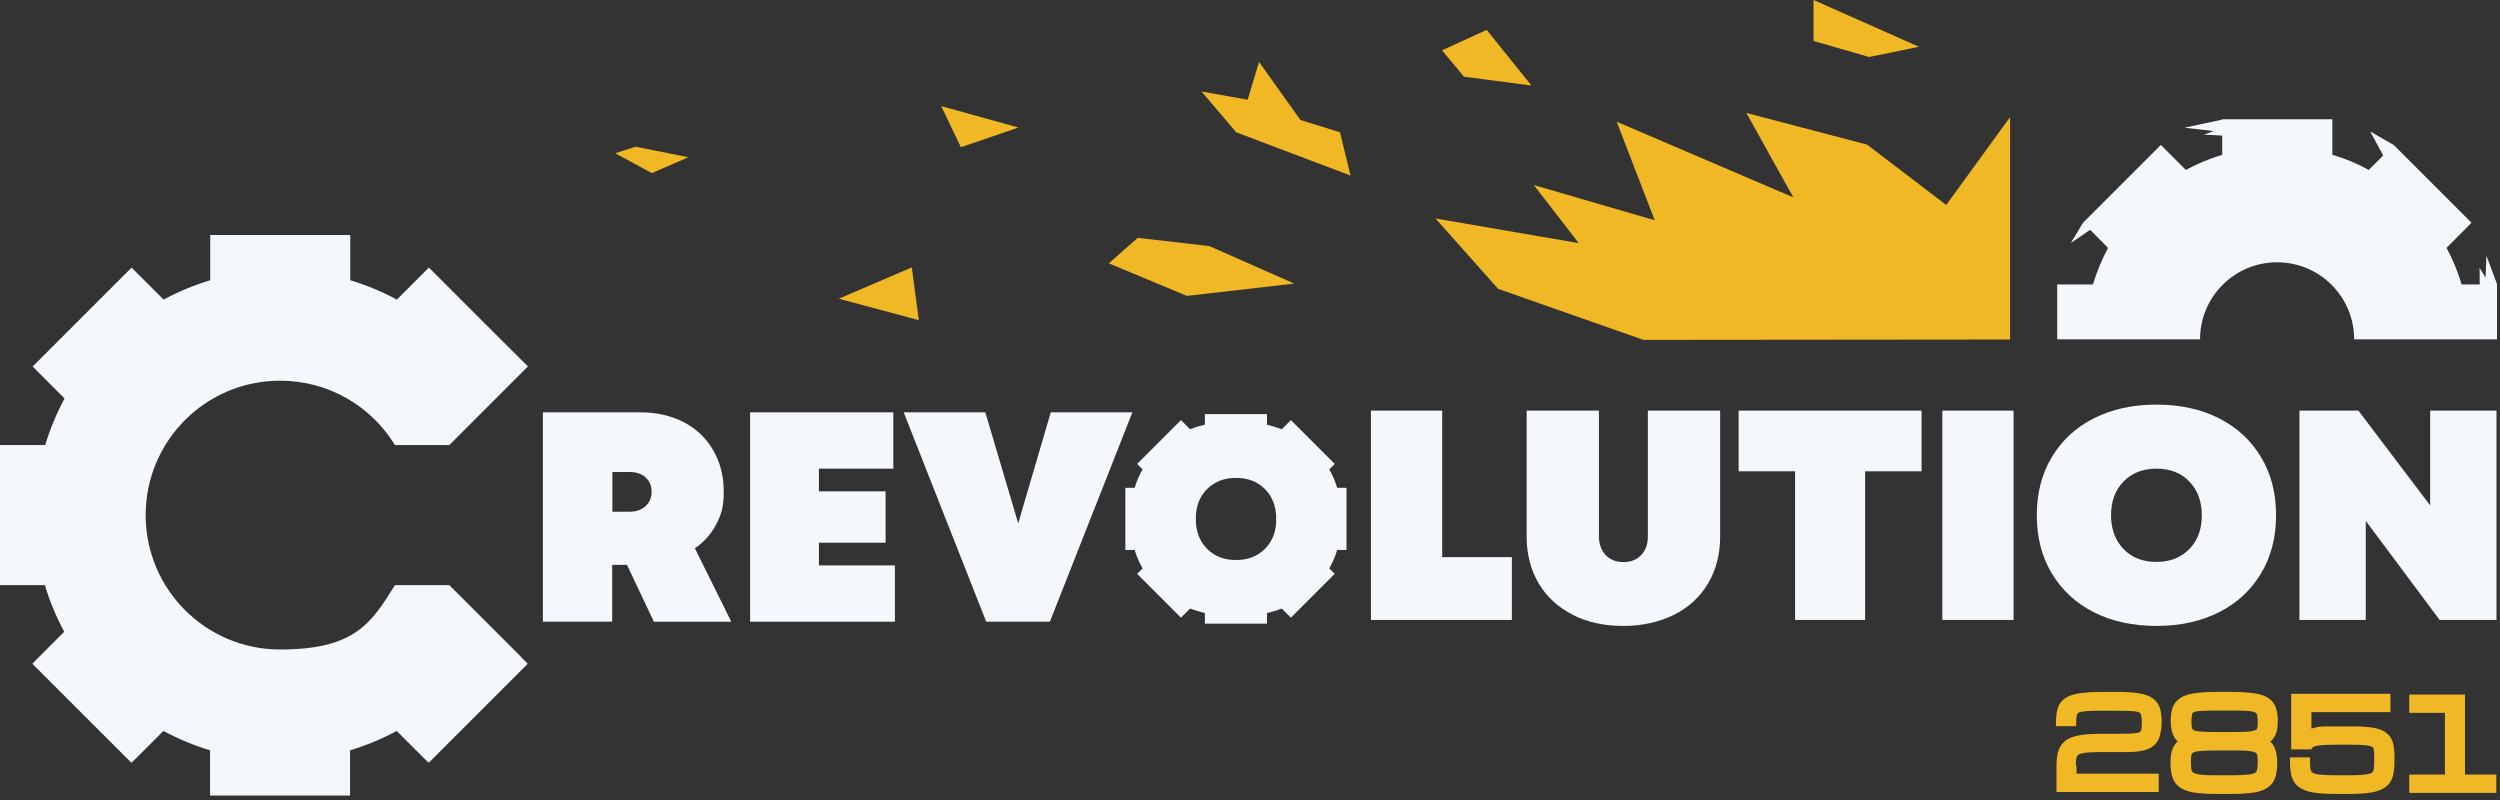
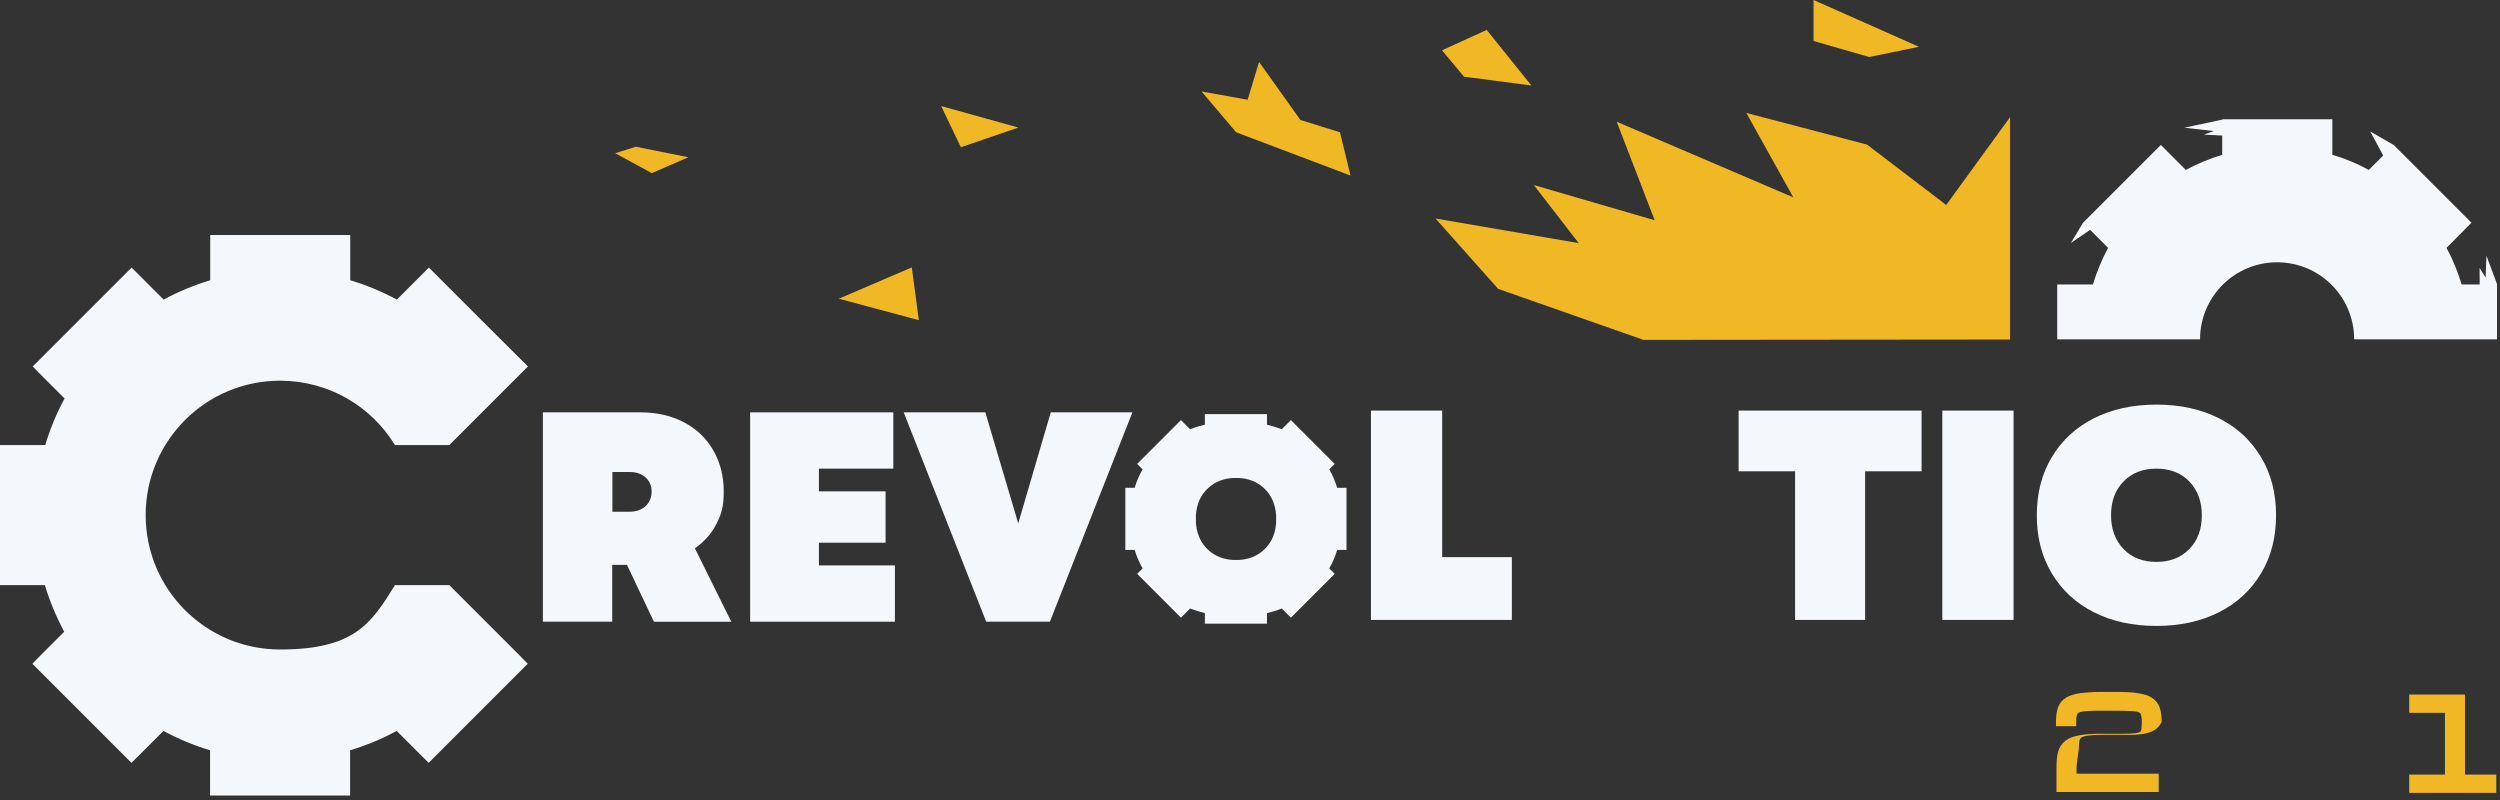
<svg xmlns="http://www.w3.org/2000/svg" version="1.1" viewBox="0 0 1421.1 455">
  <rect x="0" y="0" width="1421.1" height="455" fill="#333333" stroke="none" />
  <defs>
    <style>
      .cls-1 {
        fill: #f4f7fc;
      }

      .cls-2 {
        fill: #f0b825;
      }
    </style>
  </defs>
  <g>
    <g id="Layer_1">
      <g id="White">
        <g>
          <path class="cls-1" d="M1189.7,161.7c2.2-7.3,5.1-14.2,8.6-20.8l-14.2-14.3,44.2-44.2h0c0,0,0,0,0,0l14.2,14.2c6.5-3.5,13.4-6.4,20.7-8.6v-20.2h62.6v20.2c7.2,2.1,14.2,5,20.7,8.6l11.4-11.4,2.8-2.8h0c0,0,0,0,0,0l22.1,22.1,22.1,22.1-14.2,14.3c3.6,6.6,6.4,13.5,8.6,20.8h20.1v31.2h-81.2c0-24.2-19.6-43.8-43.8-43.8s-43.8,19.6-43.8,43.8h-81.2v-31.2h20.2Z" />
          <polygon class="cls-1" points="1419.5 161.7 1413.4 145.4 1412.9 157.8 1409.5 152.3 1409.6 167 1419.5 161.7" />
          <polygon class="cls-1" points="1360.8 82.5 1347.3 74.7 1357 92.6 1360.8 82.5" />
          <polygon class="cls-1" points="1263.2 68 1241.7 72.6 1258.4 74.5 1252.8 76.5 1267.5 77.3 1263.2 68" />
          <polygon class="cls-1" points="1184 126.7 1177.2 138.1 1191.4 128.4 1184 126.7" />
        </g>
        <path class="cls-1" d="M296.4,373.7l3.6,3.6-56.3,56.3-3.6-3.5-14.6-14.6c-8.4,4.5-17.2,8.2-26.5,11v25.7h-79.6v-25.7c-9.3-2.8-18.1-6.5-26.5-11l-14.6,14.6-3.6,3.5-56.3-56.3,3.5-3.6,14.6-14.6c-4.5-8.4-8.2-17.2-11-26.5H0v-79.6h25.7c2.8-9.3,6.5-18.1,11-26.5l-14.6-14.6-3.5-3.6,28.1-28.1,28.1-28.1,18.2,18.2c8.4-4.5,17.2-8.2,26.5-11v-25.7h79.6v25.7c9.3,2.8,18.1,6.5,26.5,11l18.2-18.2,28.1,28.1,28.2,28.1-3.6,3.6-14.6,14.6-26.5,26.5h-30.9c-13.4-22-37.6-36.6-65.3-36.6-42.2,0-76.4,34.2-76.4,76.4s34.2,76.4,76.4,76.4,51.8-14.7,65.3-36.6h30.9l26.5,26.5,14.6,14.6h0Z" />
        <path class="cls-1" d="M356.2,321.1h-8.2v32.3h-39.4v-119h55.6c9.2,0,17.3,1.9,24.5,5.6,7.1,3.7,12.7,9,16.7,15.9,4,6.9,6,14.7,6,23.5s-1.4,13-4.2,18.5-6.9,10.1-12.2,13.8l20.7,41.7h-44l-15.3-32.3h0ZM348.1,290.9h9.7c3.8,0,6.9-1.1,9.2-3.2,2.3-2.2,3.4-4.9,3.4-8.2s-1.1-6-3.4-8.1c-2.3-2.1-5.3-3.1-9.2-3.1h-9.7v22.6Z" />
        <path class="cls-1" d="M508.7,321.4v32h-82.3v-119h81.4v32h-42.3v12.9h37.9v29.2h-37.9v12.9h43.2Z" />
        <path class="cls-1" d="M643.7,234.4l-46.9,119h-36.2l-46.9-119h46.4l18.7,63.1,18.5-63.1h46.4Z" />
        <path class="cls-1" d="M859.4,316.7v35.7h-80.1v-119h40.5v83.3h39.6Z" />
-         <path class="cls-1" d="M894.1,349.5c-8.3-4.2-14.8-10.1-19.4-17.8-4.6-7.7-6.9-16.7-6.9-26.9v-71.4h41.1v71.6c0,4.3,1.3,7.8,3.8,10.5,2.6,2.7,5.9,4,10.1,4s7.6-1.3,10.1-4c2.6-2.7,3.8-6.2,3.8-10.5v-71.6h41.1v71.4c0,10.2-2.3,19.2-6.9,26.9-4.6,7.7-11.1,13.7-19.4,17.8s-17.9,6.3-28.8,6.3-20.5-2.1-28.8-6.3h0Z" />
        <path class="cls-1" d="M1092.3,267.9h-32.1v84.5h-39.8v-84.5h-32.1v-34.5h104v34.5Z" />
        <path class="cls-1" d="M1104.1,233.4h40.5v119h-40.5v-119Z" />
        <path class="cls-1" d="M1190.2,348c-10.3-5.2-18.2-12.6-23.9-22.1-5.7-9.5-8.5-20.5-8.5-33s2.8-23.5,8.5-33,13.6-16.9,23.9-22.1c10.3-5.2,22.1-7.8,35.6-7.8s25.4,2.6,35.6,7.8c10.3,5.2,18.2,12.6,23.9,22.1,5.7,9.5,8.5,20.5,8.5,33s-2.8,23.5-8.5,33c-5.7,9.5-13.6,16.9-23.9,22.1-10.3,5.2-22.1,7.8-35.6,7.8s-25.4-2.6-35.6-7.8ZM1244.5,312.1c4.8-4.9,7.1-11.3,7.1-19.2s-2.4-14.3-7.1-19.2-11-7.3-18.7-7.3-13.9,2.4-18.7,7.3-7.1,11.3-7.1,19.2,2.4,14.3,7.1,19.2,11,7.3,18.7,7.3,13.9-2.4,18.7-7.3Z" />
-         <path class="cls-1" d="M1419.1,233.4v119h-32.3l-42-56.3v56.3h-37.7v-119h33.5l40.8,53.9v-53.9h37.7Z" />
        <path class="cls-1" d="M760.1,277.3c-1.1-3.7-2.6-7.2-4.5-10.5l3.1-3.1-24.9-24.9-5.2,5.2c-2.7-1-5.5-1.9-8.4-2.6v-6h-35.3v6c-2.9.7-5.7,1.5-8.4,2.6l-5.2-5.2-24.9,24.9,3.1,3.1c-1.9,3.3-3.4,6.8-4.5,10.5h-5.3v35.3h5.3c1.1,3.7,2.6,7.2,4.5,10.5l-3.1,3.1,24.9,24.9,5.2-5.2c2.7,1,5.5,1.9,8.4,2.6v6h35.3v-6c2.9-.7,5.7-1.5,8.4-2.6l5.2,5.2,24.9-24.9-3.1-3.1c1.9-3.3,3.4-6.8,4.5-10.5h5.3v-35.3h-5.3ZM720.3,310.6c-.3.4-.7.9-1.2,1.3-.2.2-.5.5-.7.7-3.8,3.5-8.5,5.4-14.2,5.7-.5,0-1.1,0-1.6,0s-1.1,0-1.6,0c-5.7-.3-10.4-2.2-14.2-5.7-.2-.2-.5-.5-.7-.7-.4-.4-.8-.8-1.2-1.3-3-3.6-4.7-8.1-5.1-13.4,0-.7,0-1.5,0-2.2s0-1.5,0-2.2c.4-5.3,2-9.8,5.1-13.4.3-.4.7-.9,1.2-1.3.2-.2.5-.5.7-.7,3.8-3.5,8.5-5.4,14.2-5.7.5,0,1.1,0,1.6,0s1.1,0,1.6,0c5.7.3,10.4,2.2,14.2,5.7.2.2.5.5.7.7.4.4.8.8,1.2,1.3,3,3.6,4.7,8.1,5.1,13.4,0,.7,0,1.5,0,2.2s0,1.5,0,2.2c-.4,5.3-2,9.8-5.1,13.4Z" />
      </g>
      <g id="UI">
        <polygon class="cls-2" points="816 124.2 897.4 138.2 871.9 105.2 940.6 125.2 919 69.2 1019.4 112.2 992.7 64.2 1061.3 82.2 1106.3 116.5 1142.6 66.6 1142.6 193 934.2 193.2 851.6 164.2 816 124.2" />
        <polygon class="cls-2" points="819.7 28.6 832.2 43.6 870.5 48.6 845.1 17 819.7 28.6" />
        <polygon class="cls-2" points="535 60.3 546.2 83.7 578.9 72.5 535 60.3" />
        <polygon class="cls-2" points="1090.8 26.6 1030.9 0 1030.9 23.3 1062.5 32.4 1090.8 26.6" />
        <polygon class="cls-2" points="349.7 87.1 370.5 98.4 391.3 89.4 361.4 83.4 349.7 87.1" />
        <polygon class="cls-2" points="518.3 152 476.8 169.8 522.3 182 518.3 152" />
        <polygon class="cls-2" points="683 52 702.7 75.2 767.7 99.8 761.7 75.2 739.2 68.2 715.7 35.2 709.2 56.7 683 52" />
-         <polygon class="cls-2" points="630.3 149.7 646.7 135.2 687.5 139.9 735.7 161.2 674.7 168.2 630.3 149.7" />
        <g>
-           <path class="cls-2" d="M1180.4,435.4v4.4h46.7v10.4h-58.1v-14.8c0-3.2.3-5.9.9-8.1.7-2.5,2.1-4.6,4.1-6.2,1.9-1.5,4.5-2.5,7.9-3.1,3.1-.6,7.2-.9,12.2-.9h11.8c3.3,0,5.9-.1,7.7-.3,2-.2,2.8-.7,3-.8.2-.2.5-.5.6-1.2.2-1.1.3-2.6.3-4.5s-.3-3.5-.5-4.2c-.2-.5-.5-.9-1-1.1-.6-.3-1.8-.7-4.3-.8-2.2-.1-5.2-.2-8.9-.2h-7.2c-3.9,0-7,0-9.3.2-2.6.2-3.8.5-4.5.8-.6.3-.9.6-1.1,1.1-.2.6-.5,1.9-.5,4.2v2.5h-11.5v-2.5c0-3.2.4-5.8,1.1-8,.8-2.4,2.4-4.4,4.6-5.7,2-1.3,4.7-2.1,8.2-2.6,3.2-.4,7.4-.7,12.5-.7h7.9c4.9,0,9,.2,12.1.7,3.4.5,6.1,1.3,8.1,2.6,2.2,1.4,3.7,3.3,4.5,5.7.7,2.2,1.1,4.8,1.1,8s-.6,7.3-1.7,9.8c-1.3,2.8-3.5,4.8-6.6,5.9-2.8,1-6.5,1.5-11.3,1.5h-14.6c-3.8,0-6.9.1-9.1.4-2.5.3-3.5.8-4,1.1-.6.4-.9.9-1.1,1.6-.3,1.2-.4,2.8-.4,4.8h0Z" />
-           <path class="cls-2" d="M1290.8,421.4c.6-.5,1.1-1.2,1.6-1.8,1.6-2.3,2.4-5.3,2.4-9.3s-.4-5.8-1.1-8c-.8-2.4-2.4-4.4-4.6-5.7-2-1.3-4.7-2.1-8.3-2.6-3.2-.4-7.4-.7-12.5-.7h-7.9c-5.1,0-9.3.2-12.5.7-3.5.5-6.2,1.3-8.3,2.6-2.2,1.4-3.8,3.3-4.6,5.7-.8,2.2-1.1,4.8-1.1,8s.8,7,2.4,9.3c.5.7,1,1.3,1.6,1.8-.6.6-1.2,1.2-1.7,2-1.6,2.3-2.4,5.5-2.4,9.6s.3,5.9.9,8.2c.7,2.6,2.1,4.7,4.2,6.2,2,1.5,4.6,2.5,8.1,3.1,3.2.5,7.4.8,12.4.8h9.5c5.1,0,9.3-.3,12.4-.8,3.5-.6,6.1-1.6,8.1-3.1,2.1-1.5,3.5-3.6,4.2-6.2.6-2.2.9-5,.9-8.2s-.8-7.3-2.4-9.6c-.5-.8-1.1-1.4-1.7-2h0ZM1268.8,440.7h-8.9c-3.8,0-6.9-.1-9.1-.4-2.5-.3-3.6-.8-4-1.1-.6-.4-.9-.8-1-1.5-.3-1.2-.4-2.7-.4-4.7s.1-3.1.4-4.1c.1-.5.4-.9.9-1.1.4-.2,1.5-.7,4-.9,2.2-.2,5.2-.3,9.1-.3h9.2c3.9,0,6.9,0,9.1.3,2.5.2,3.6.7,4,.9.5.3.7.6.9,1.1.3,1,.4,2.3.4,4.1s-.1,3.6-.4,4.7c-.2.7-.5,1.2-1,1.5-.4.3-1.5.8-4,1.1-2.2.2-5.2.4-9.1.4h0ZM1245.9,406c.2-.5.5-.9,1.1-1.1.6-.3,1.9-.7,4.5-.8,2.3-.1,5.4-.2,9.3-.2h7.2c3.9,0,7,0,9.3.2,2.6.2,3.8.5,4.5.8.6.3.9.6,1.1,1.1.2.6.5,1.9.5,4.2s-.1,2.8-.3,3.7c-.1.5-.3.7-.7,1-.4.2-1.4.6-3.6.9-2,.2-4.8.3-8.3.3h-11.8c-3.5,0-6.3-.1-8.3-.3-2.3-.2-3.3-.6-3.6-.9-.4-.2-.6-.5-.8-1-.2-.9-.3-2.2-.3-3.7,0-2.3.3-3.5.5-4.2h0Z" />
-           <path class="cls-2" d="M1361.1,429.7v3.3c0,3.2-.3,6-.9,8.2-.7,2.6-2.1,4.7-4.2,6.2-2,1.5-4.6,2.5-8.1,3.1-3.2.5-7.4.8-12.4.8h-8.2c-5.1,0-9.3-.3-12.4-.8-3.5-.6-6.1-1.6-8.1-3.1-2.1-1.5-3.5-3.6-4.2-6.2-.6-2.2-.9-5-.9-8.2v-2.5h11.4v2.5c0,2,.1,3.6.4,4.7.2.7.5,1.2,1,1.5.4.3,1.5.8,4,1.1,2.2.2,5.3.4,9.1.4h7.5c3.8,0,6.9-.1,9.1-.4,2.5-.3,3.6-.8,4-1,.6-.4.9-.8,1-1.5.3-1.2.4-2.8.4-4.8v-3.3c0-1.7-.1-3.1-.4-4.1-.1-.5-.4-.9-.9-1.1-.4-.2-1.5-.7-4-.9-2.2-.2-5.2-.3-9.1-.3h-7c-4.8,0-8.3.2-10.5.5-2.3.3-3,1-3.2,1.2l-.8,1h-11.3v-31.6h56.4v10.4h-44.9v9.4c2.2-.9,5-1.3,8.4-1.3h15.3c4.7,0,8.6.3,11.6.8,3.2.6,5.7,1.6,7.4,3,1.9,1.5,3.1,3.4,3.7,5.8.5,2,.8,4.5.8,7.3h0Z" />
+           <path class="cls-2" d="M1180.4,435.4v4.4h46.7v10.4h-58.1v-14.8c0-3.2.3-5.9.9-8.1.7-2.5,2.1-4.6,4.1-6.2,1.9-1.5,4.5-2.5,7.9-3.1,3.1-.6,7.2-.9,12.2-.9h11.8c3.3,0,5.9-.1,7.7-.3,2-.2,2.8-.7,3-.8.2-.2.5-.5.6-1.2.2-1.1.3-2.6.3-4.5s-.3-3.5-.5-4.2c-.2-.5-.5-.9-1-1.1-.6-.3-1.8-.7-4.3-.8-2.2-.1-5.2-.2-8.9-.2h-7.2c-3.9,0-7,0-9.3.2-2.6.2-3.8.5-4.5.8-.6.3-.9.6-1.1,1.1-.2.6-.5,1.9-.5,4.2v2.5h-11.5v-2.5c0-3.2.4-5.8,1.1-8,.8-2.4,2.4-4.4,4.6-5.7,2-1.3,4.7-2.1,8.2-2.6,3.2-.4,7.4-.7,12.5-.7h7.9c4.9,0,9,.2,12.1.7,3.4.5,6.1,1.3,8.1,2.6,2.2,1.4,3.7,3.3,4.5,5.7.7,2.2,1.1,4.8,1.1,8c-1.3,2.8-3.5,4.8-6.6,5.9-2.8,1-6.5,1.5-11.3,1.5h-14.6c-3.8,0-6.9.1-9.1.4-2.5.3-3.5.8-4,1.1-.6.4-.9.9-1.1,1.6-.3,1.2-.4,2.8-.4,4.8h0Z" />
          <polygon class="cls-2" points="1419 440.3 1419 450.7 1369.5 450.7 1369.5 440.3 1389.8 440.3 1389.8 405.2 1369.5 405.2 1369.5 394.8 1392.3 394.8 1394.9 394.8 1401.2 394.8 1401.2 440.3 1419 440.3" />
        </g>
      </g>
    </g>
  </g>
</svg>